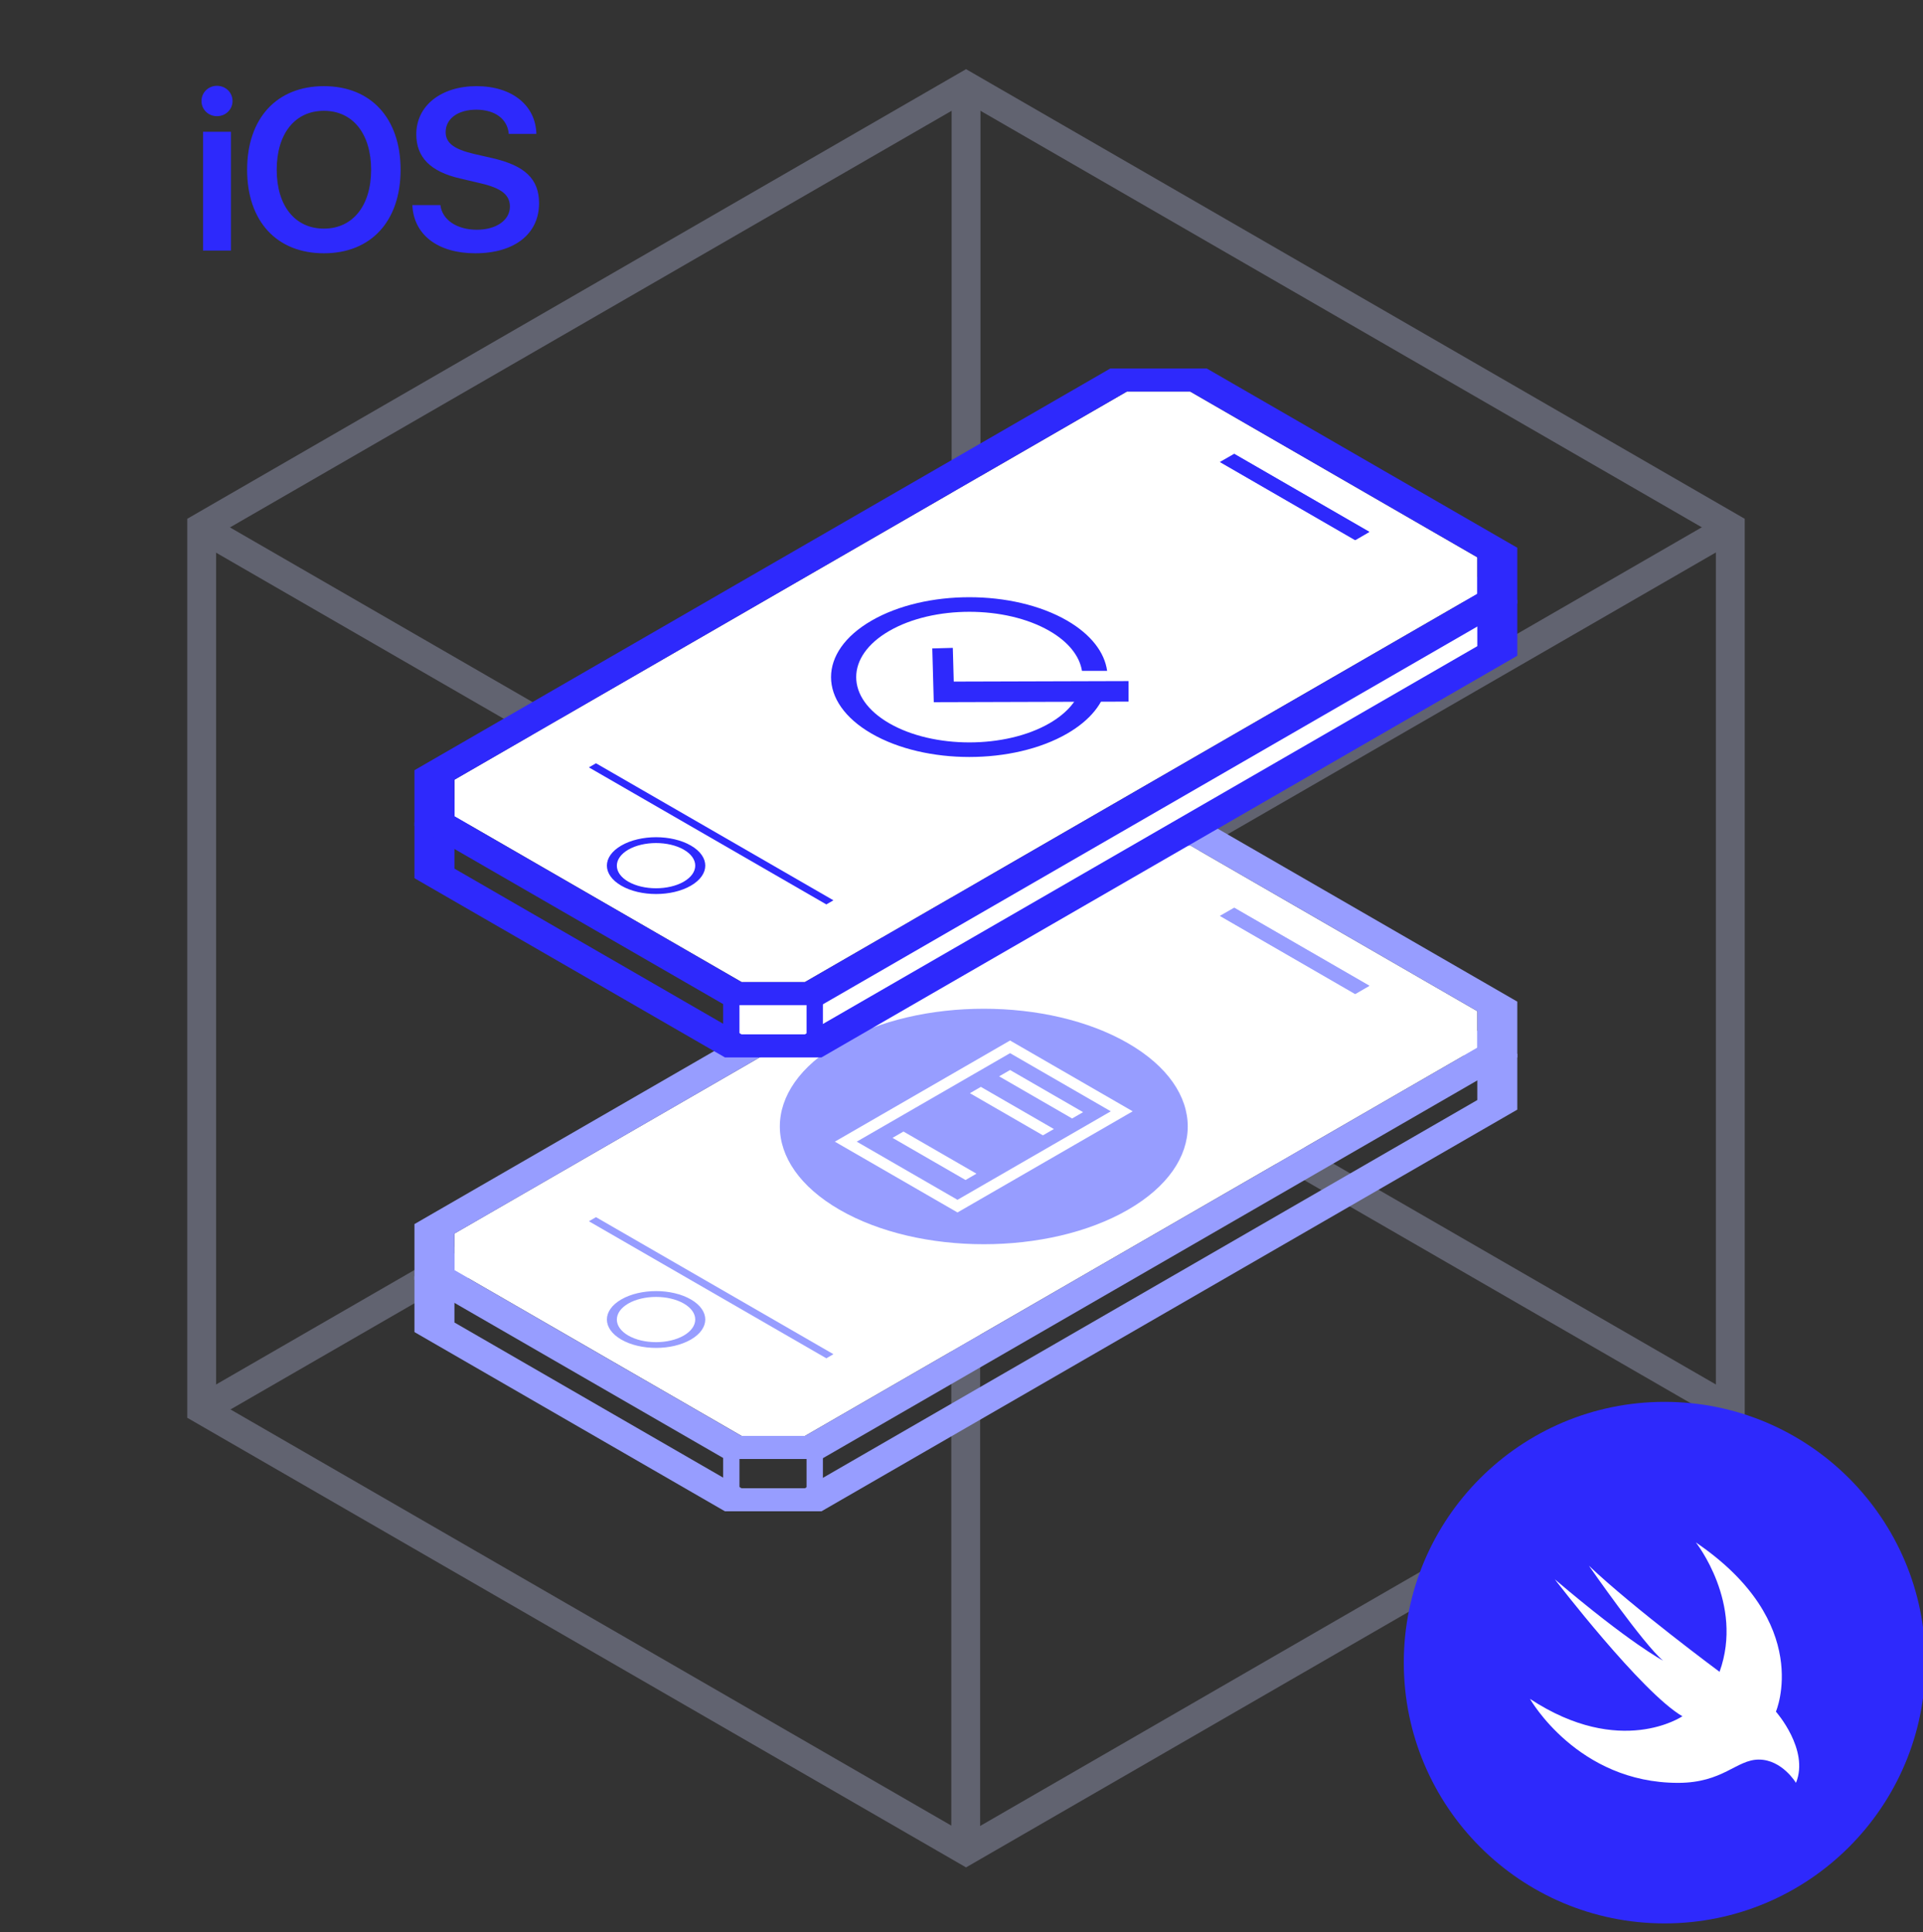
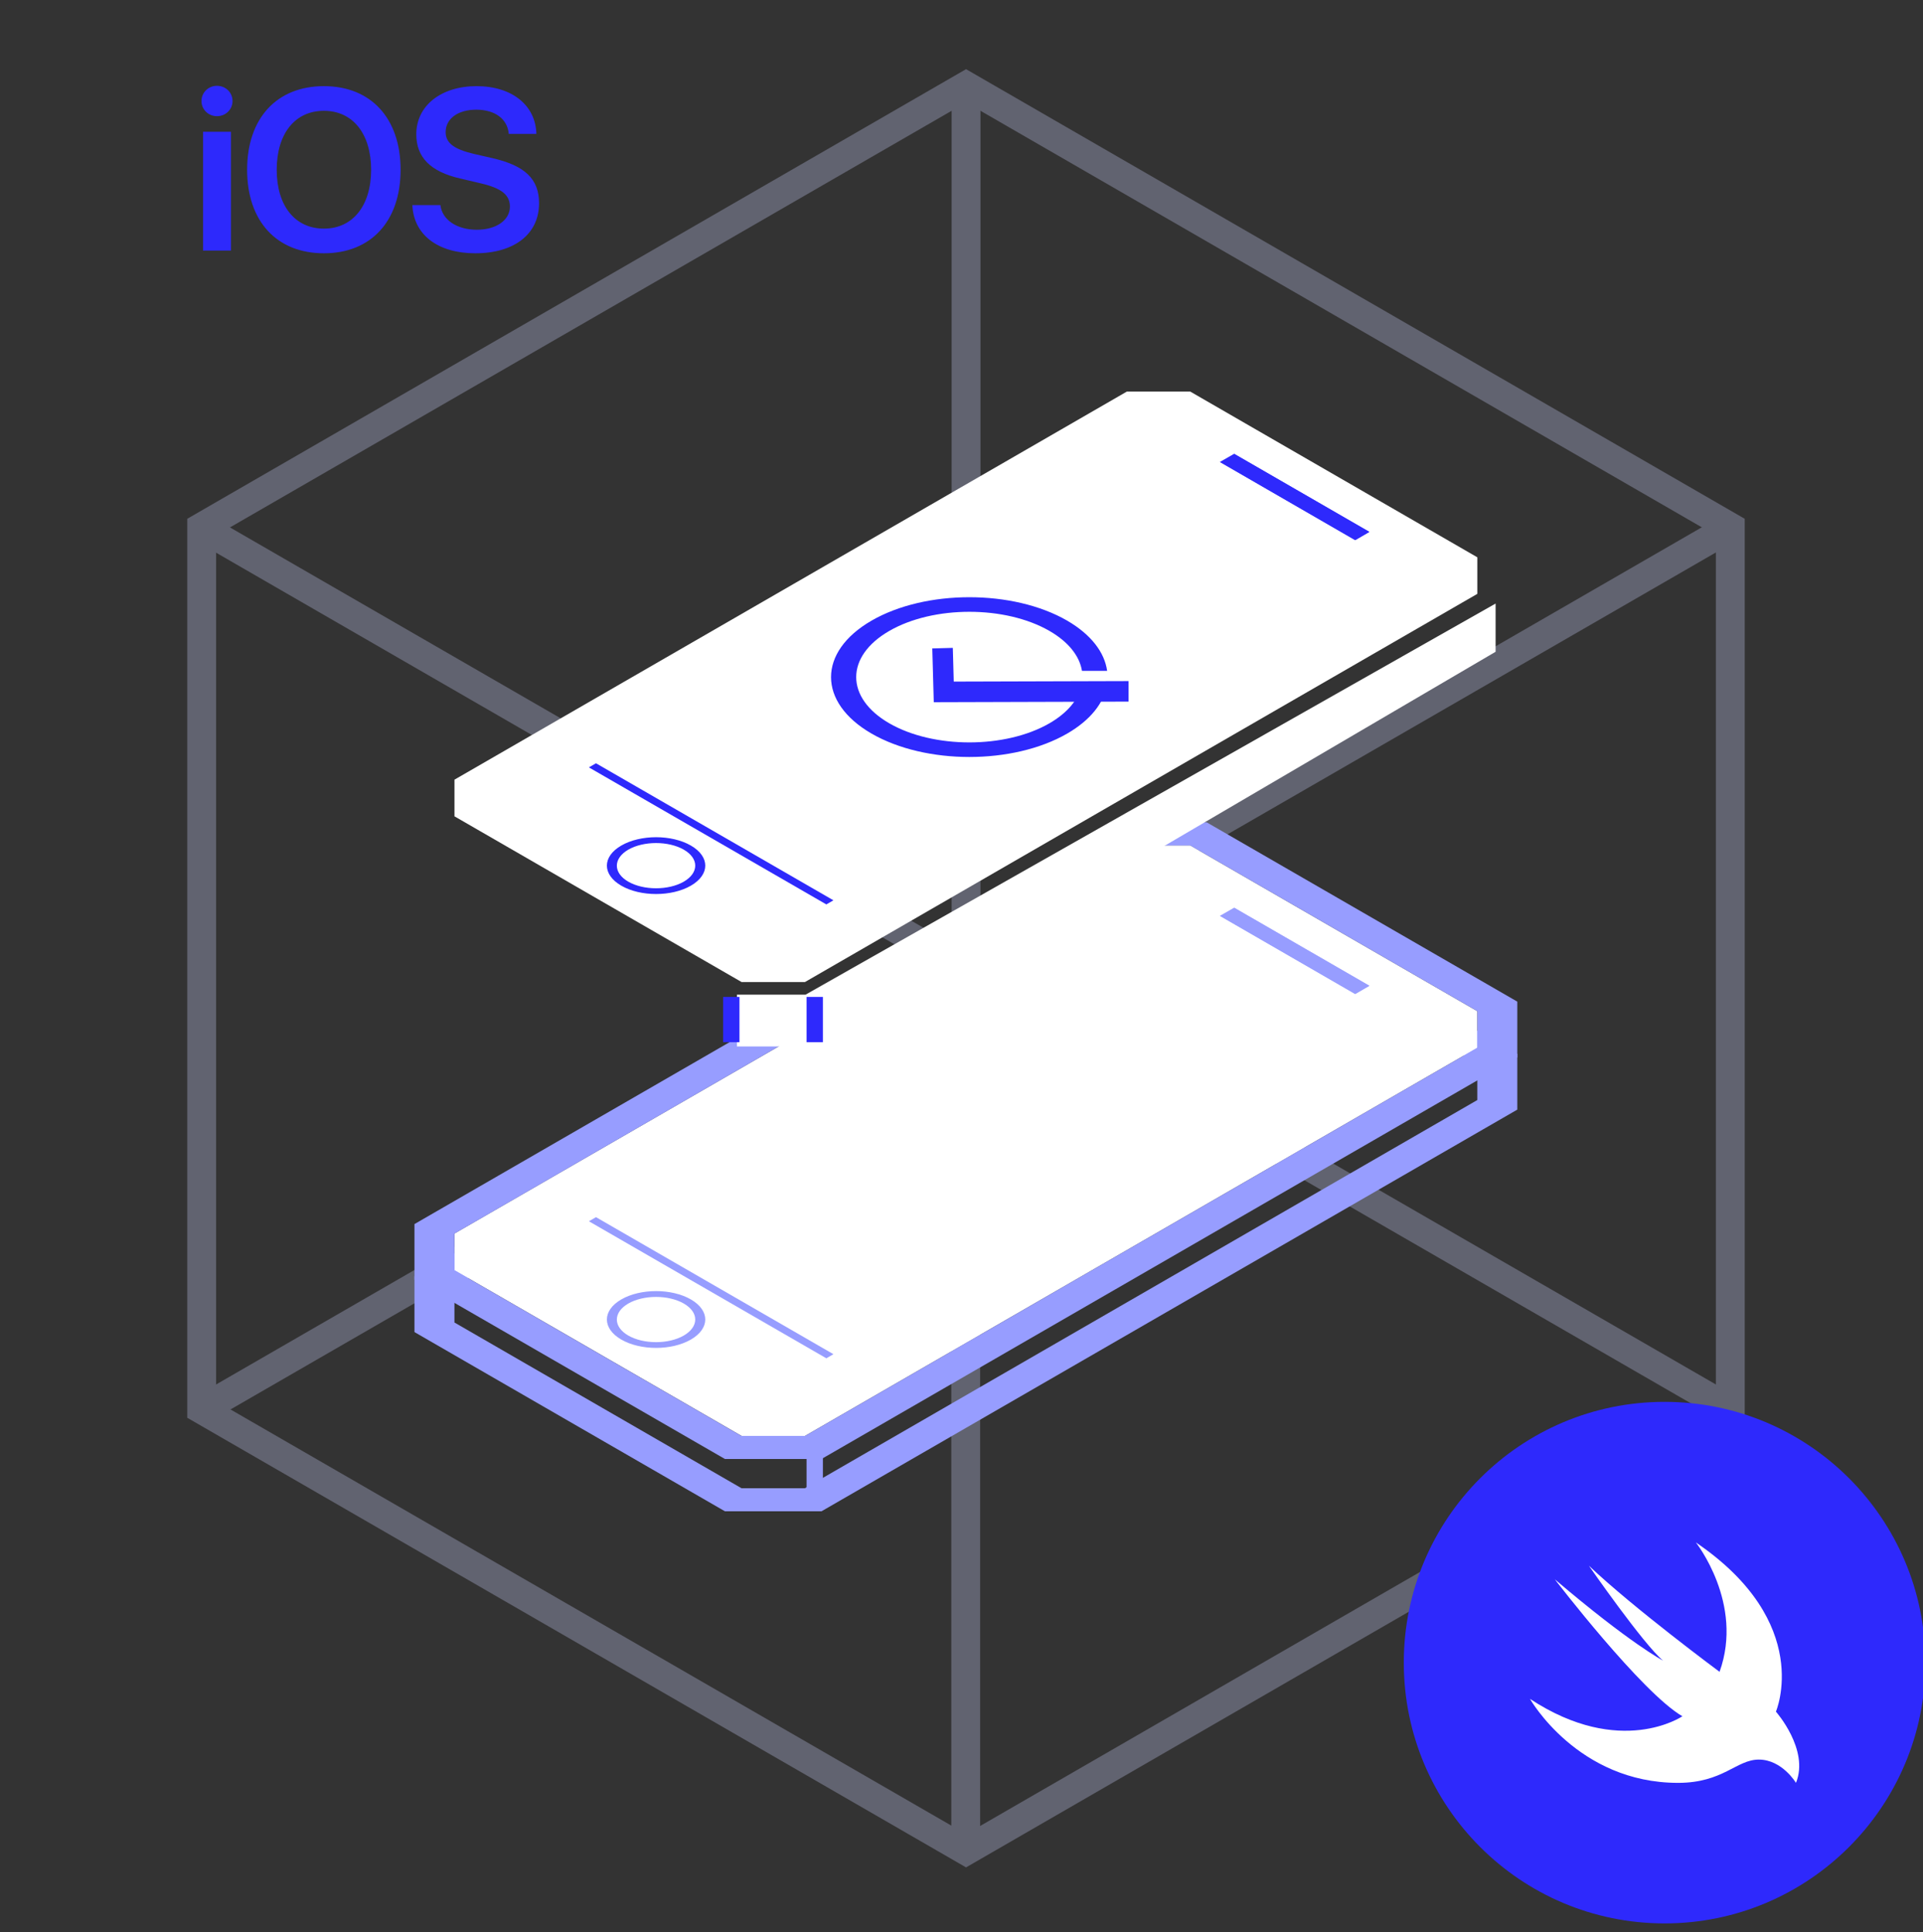
<svg xmlns="http://www.w3.org/2000/svg" width="200" height="201" viewBox="0 0 200 201" fill="none">
  <rect x="0" y="0" width="200" height="201" fill="#333333" stroke="none" />
  <g clip-path="url(#clip0_1003_2467)">
    <g opacity="0.3">
      <path d="M100.473 8.926V100.717" stroke="#CDD2FF" stroke-width="3" stroke-miterlimit="10" />
      <path d="M179.958 146.606L100.473 100.717" stroke="#CDD2FF" stroke-width="3" stroke-miterlimit="10" />
      <path d="M20.975 146.606L100.473 100.717" stroke="#CDD2FF" stroke-width="3" stroke-miterlimit="10" />
      <path d="M100.439 192.559L100.439 100.767" stroke="#CDD2FF" stroke-width="3" stroke-miterlimit="10" />
      <path d="M20.954 54.88L100.439 100.77" stroke="#CDD2FF" stroke-width="3" stroke-miterlimit="10" />
      <path d="M179.937 54.88L100.439 100.77" stroke="#CDD2FF" stroke-width="3" stroke-miterlimit="10" />
      <path d="M20.975 54.828V146.607L100.473 192.509L179.958 146.607V54.828L100.473 8.926L20.975 54.828Z" stroke="#CDD2FF" stroke-width="3" stroke-miterlimit="10" />
    </g>
    <path d="M153.646 110.62V114.423L83.714 154.801H77.121L47.264 137.562V133.759L117.196 93.382H123.789L153.646 110.62ZM157.805 109.625L125.513 90.982C121.595 90.982 119.4 90.982 115.472 90.982L43.105 132.764C43.105 135.03 43.105 136.292 43.105 138.558L75.397 157.2C79.316 157.2 81.51 157.2 85.438 157.2L157.805 115.419C157.805 113.153 157.805 111.891 157.805 109.625Z" fill="#979DFF" />
    <path d="M153.648 105.18V107.082V108.983L83.716 149.361H80.419H77.131L47.266 132.122V130.025V128.31L117.198 87.941H120.876H123.791L153.648 105.18Z" fill="white" />
    <path d="M153.646 105.181V108.984L83.714 149.362H77.121L47.264 132.123V128.32L117.196 87.942H123.789L153.646 105.181ZM157.805 104.186L125.513 85.543C121.595 85.543 119.4 85.543 115.472 85.543L43.105 127.325C43.105 129.59 43.105 130.852 43.105 133.118L75.397 151.761C79.316 151.761 81.51 151.761 85.438 151.761L157.805 109.979C157.805 107.713 157.805 106.452 157.805 104.186Z" fill="#979DFF" />
-     <path d="M71.114 135.588C72.705 136.503 72.705 137.996 71.114 138.92C69.524 139.835 66.938 139.835 65.347 138.92C63.757 138.005 63.757 136.512 65.347 135.588C66.938 134.673 69.524 134.673 71.114 135.588ZM71.852 135.161C69.852 134.006 66.618 134.006 64.619 135.161C62.619 136.316 62.619 138.183 64.619 139.338C66.618 140.493 69.852 140.493 71.852 139.338C73.851 138.183 73.851 136.316 71.852 135.161Z" fill="#979DFF" />
+     <path d="M71.114 135.588C72.705 136.503 72.705 137.996 71.114 138.92C69.524 139.835 66.938 139.835 65.347 138.92C63.757 138.005 63.757 136.512 65.347 135.588C66.938 134.673 69.524 134.673 71.114 135.588M71.852 135.161C69.852 134.006 66.618 134.006 64.619 135.161C62.619 136.316 62.619 138.183 64.619 139.338C66.618 140.493 69.852 140.493 71.852 139.338C73.851 138.183 73.851 136.316 71.852 135.161Z" fill="#979DFF" />
    <path d="M140.958 103.386L126.9 95.264L128.375 94.42L142.424 102.533L140.958 103.386Z" fill="#979DFF" />
    <path d="M140.936 103.396L126.879 95.274L128.354 94.43L142.411 102.543L140.936 103.396Z" fill="#979DFF" />
    <path d="M85.942 141.285L61.248 127.032L61.986 126.605L86.68 140.858L85.942 141.285Z" fill="#979DFF" />
-     <path d="M76.908 150.908H75.211V155.618H76.908V150.908Z" fill="#979DFF" />
-     <circle cx="17.32" cy="17.32" r="17.32" transform="matrix(0.866 0.5 -0.866 0.5 102.318 99.853)" fill="#979DFF" />
    <line y1="-0.658" x2="8.767" y2="-0.658" transform="matrix(0.866 0.5 -0.866 0.5 103.912 111.957)" stroke="white" stroke-width="1.315" />
    <line y1="-0.658" x2="8.767" y2="-0.658" transform="matrix(0.866 0.5 -0.866 0.5 100.875 113.711)" stroke="white" stroke-width="1.315" />
    <line y1="-0.658" x2="8.767" y2="-0.658" transform="matrix(0.866 0.5 -0.866 0.5 92.826 118.357)" stroke="white" stroke-width="1.315" />
    <rect x="-3.91931e-08" y="0.658" width="13.414" height="19.727" transform="matrix(0.866 0.5 -0.866 0.5 105.62 108.559)" stroke="white" stroke-width="1.315" />
    <path d="M85.584 150.965H83.887V155.674H85.584V150.965Z" fill="#979DFF" />
    <path d="M83.781 103.461H76.647V108.848H85.518L155.549 67.795V62.779L83.781 103.461Z" fill="white" />
-     <path d="M153.646 63.409V67.213L83.714 107.59H77.121L47.264 90.351V86.548L117.196 46.171H123.789L153.646 63.409ZM157.805 62.414L125.513 43.772C121.595 43.772 119.4 43.772 115.472 43.772L43.105 85.553C43.105 87.819 43.105 89.081 43.105 91.347L75.397 109.989C79.316 109.989 81.51 109.989 85.438 109.989L157.805 68.208C157.805 65.942 157.805 64.68 157.805 62.414Z" fill="#2E29FC" />
    <path d="M153.648 57.969V59.871V61.772L83.716 102.15H80.419H77.131L47.266 84.911V82.814V81.099L117.198 40.73H120.876H123.791L153.648 57.969Z" fill="white" />
-     <path d="M153.646 57.97V61.773L83.714 102.151H77.121L47.264 84.912V81.109L117.196 40.731H123.789L153.646 57.97ZM157.805 56.975L125.513 38.332C121.595 38.332 119.4 38.332 115.472 38.332L43.105 80.114C43.105 82.379 43.105 83.641 43.105 85.907L75.397 104.55C79.316 104.55 81.51 104.55 85.438 104.55L157.805 62.768C157.805 60.502 157.805 59.241 157.805 56.975Z" fill="#2E29FC" />
    <path d="M71.114 88.377C72.705 89.292 72.705 90.785 71.114 91.709C69.524 92.624 66.938 92.624 65.347 91.709C63.757 90.794 63.757 89.301 65.347 88.377C66.938 87.462 69.524 87.462 71.114 88.377ZM71.852 87.95C69.852 86.795 66.618 86.795 64.619 87.95C62.619 89.106 62.619 90.972 64.619 92.127C66.618 93.282 69.852 93.282 71.852 92.127C73.851 90.972 73.851 89.106 71.852 87.95Z" fill="#2E29FC" />
    <path d="M140.958 56.175L126.9 48.053L128.375 47.209L142.424 55.322L140.958 56.175Z" fill="#2E29FC" />
    <path d="M140.936 56.185L126.879 48.063L128.354 47.219L142.411 55.332L140.936 56.185Z" fill="#2E29FC" />
    <path d="M85.942 94.074L61.248 79.821L61.986 79.394L86.68 93.647L85.942 94.074Z" fill="#2E29FC" />
    <path d="M76.908 103.697H75.211V108.407H76.908V103.697Z" fill="#2E29FC" />
    <path d="M85.584 103.697H83.887V108.407H85.584V103.697Z" fill="#2E29FC" />
    <g clip-path="url(#clip1_1003_2467)">
      <path d="M116.311 71.915L98.155 71.968L98.059 68.486" stroke="#2E29FC" stroke-width="2.136" stroke-miterlimit="10" stroke-linecap="square" />
      <path d="M112.486 71.285C112.177 72.727 111.066 74.126 109.143 75.237C104.551 77.885 97.085 77.885 92.493 75.237C87.9 72.588 87.9 68.273 92.493 65.624C97.085 62.975 104.551 62.975 109.143 65.624C111.151 66.778 112.283 68.262 112.529 69.779H115.146C114.879 67.867 113.501 66.019 110.991 64.556C105.373 61.309 96.263 61.309 90.645 64.556C85.027 67.803 85.027 73.058 90.645 76.305C96.263 79.551 105.373 79.551 110.991 76.305C113.426 74.895 114.804 73.111 115.124 71.274H112.476L112.486 71.285Z" fill="#2E29FC" />
    </g>
    <path d="M21.118 26.066H24.022V13.706H21.118V26.066ZM22.564 12.086C23.474 12.086 24.185 11.386 24.185 10.511C24.185 9.625 23.474 8.926 22.564 8.926C21.666 8.926 20.955 9.625 20.955 10.511C20.955 11.386 21.666 12.086 22.564 12.086ZM33.688 8.961C28.779 8.961 25.701 12.307 25.701 17.659C25.701 23.011 28.779 26.346 33.688 26.346C38.585 26.346 41.663 23.011 41.663 17.659C41.663 12.307 38.585 8.961 33.688 8.961ZM33.688 11.526C36.685 11.526 38.597 13.905 38.597 17.659C38.597 21.402 36.684 23.78 33.688 23.78C30.68 23.78 28.779 21.402 28.779 17.659C28.779 13.905 30.68 11.526 33.688 11.526ZM42.888 21.332C43.016 24.433 45.558 26.346 49.429 26.346C53.499 26.346 56.064 24.34 56.064 21.145C56.064 18.639 54.618 17.228 51.202 16.447L49.266 16.003C47.202 15.514 46.351 14.861 46.351 13.741C46.351 12.342 47.634 11.409 49.534 11.409C51.458 11.409 52.776 12.354 52.916 13.928H55.784C55.714 10.966 53.265 8.961 49.558 8.961C45.896 8.961 43.296 10.978 43.296 13.963C43.296 16.365 44.765 17.857 47.867 18.569L50.047 19.082C52.169 19.583 53.032 20.283 53.032 21.495C53.032 22.894 51.621 23.897 49.593 23.897C47.54 23.897 45.99 22.883 45.803 21.332H42.888L42.888 21.332Z" fill="#2D29FC" />
    <circle cx="173.125" cy="172.941" r="27.125" fill="#2E29FC" />
    <path fill-rule="evenodd" clip-rule="evenodd" d="M184.703 178.039C184.703 178.039 188.203 181.991 186.788 185.447C186.788 185.447 185.345 183.026 182.924 183.026C180.591 183.026 179.22 185.447 174.524 185.447C164.069 185.447 159.125 176.712 159.125 176.712C168.545 182.909 174.976 178.52 174.976 178.52C170.733 176.056 161.706 164.273 161.706 164.273C169.566 170.966 172.964 172.731 172.964 172.731C170.937 171.054 165.25 162.858 165.25 162.858C169.912 167.283 178.841 173.897 178.841 173.897C181.407 166.781 176.376 160.438 176.376 160.438C188.684 168.808 184.703 178.039 184.703 178.039Z" fill="white" />
  </g>
  <defs>
    <clipPath id="clip0_1003_2467">
      <rect width="200" height="200" fill="white" transform="translate(0 0.164)" />
    </clipPath>
    <clipPath id="clip1_1003_2467">
      <rect width="30.941" height="16.619" fill="white" transform="translate(86.436 62.121)" />
    </clipPath>
  </defs>
</svg>